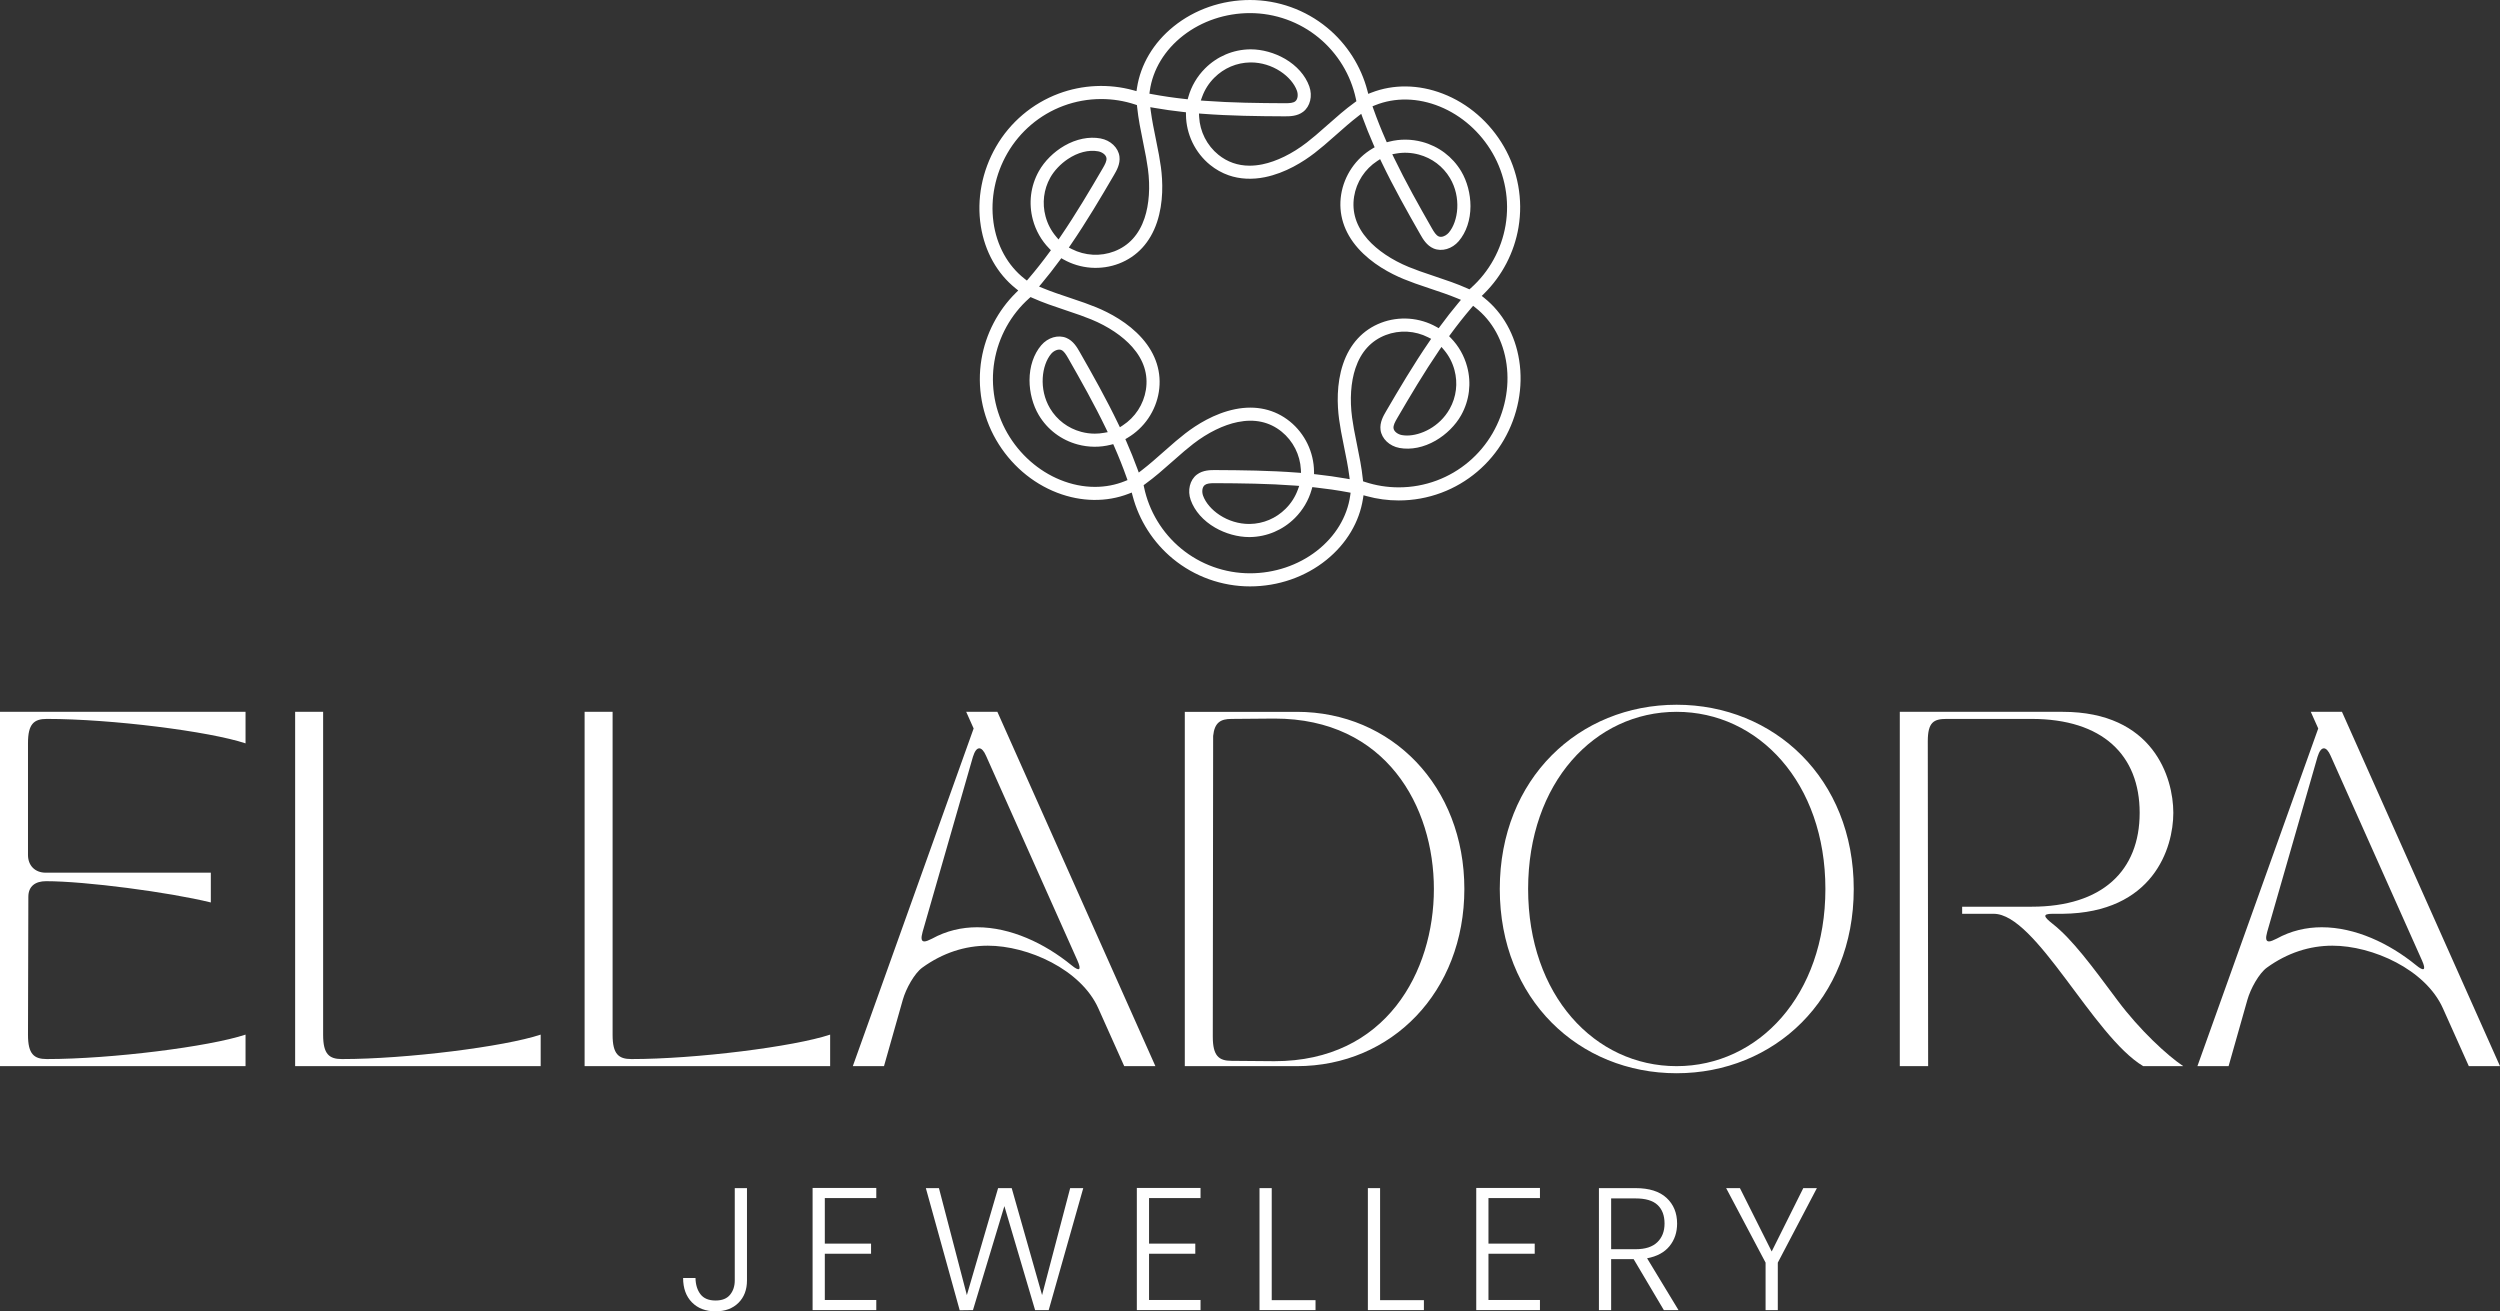
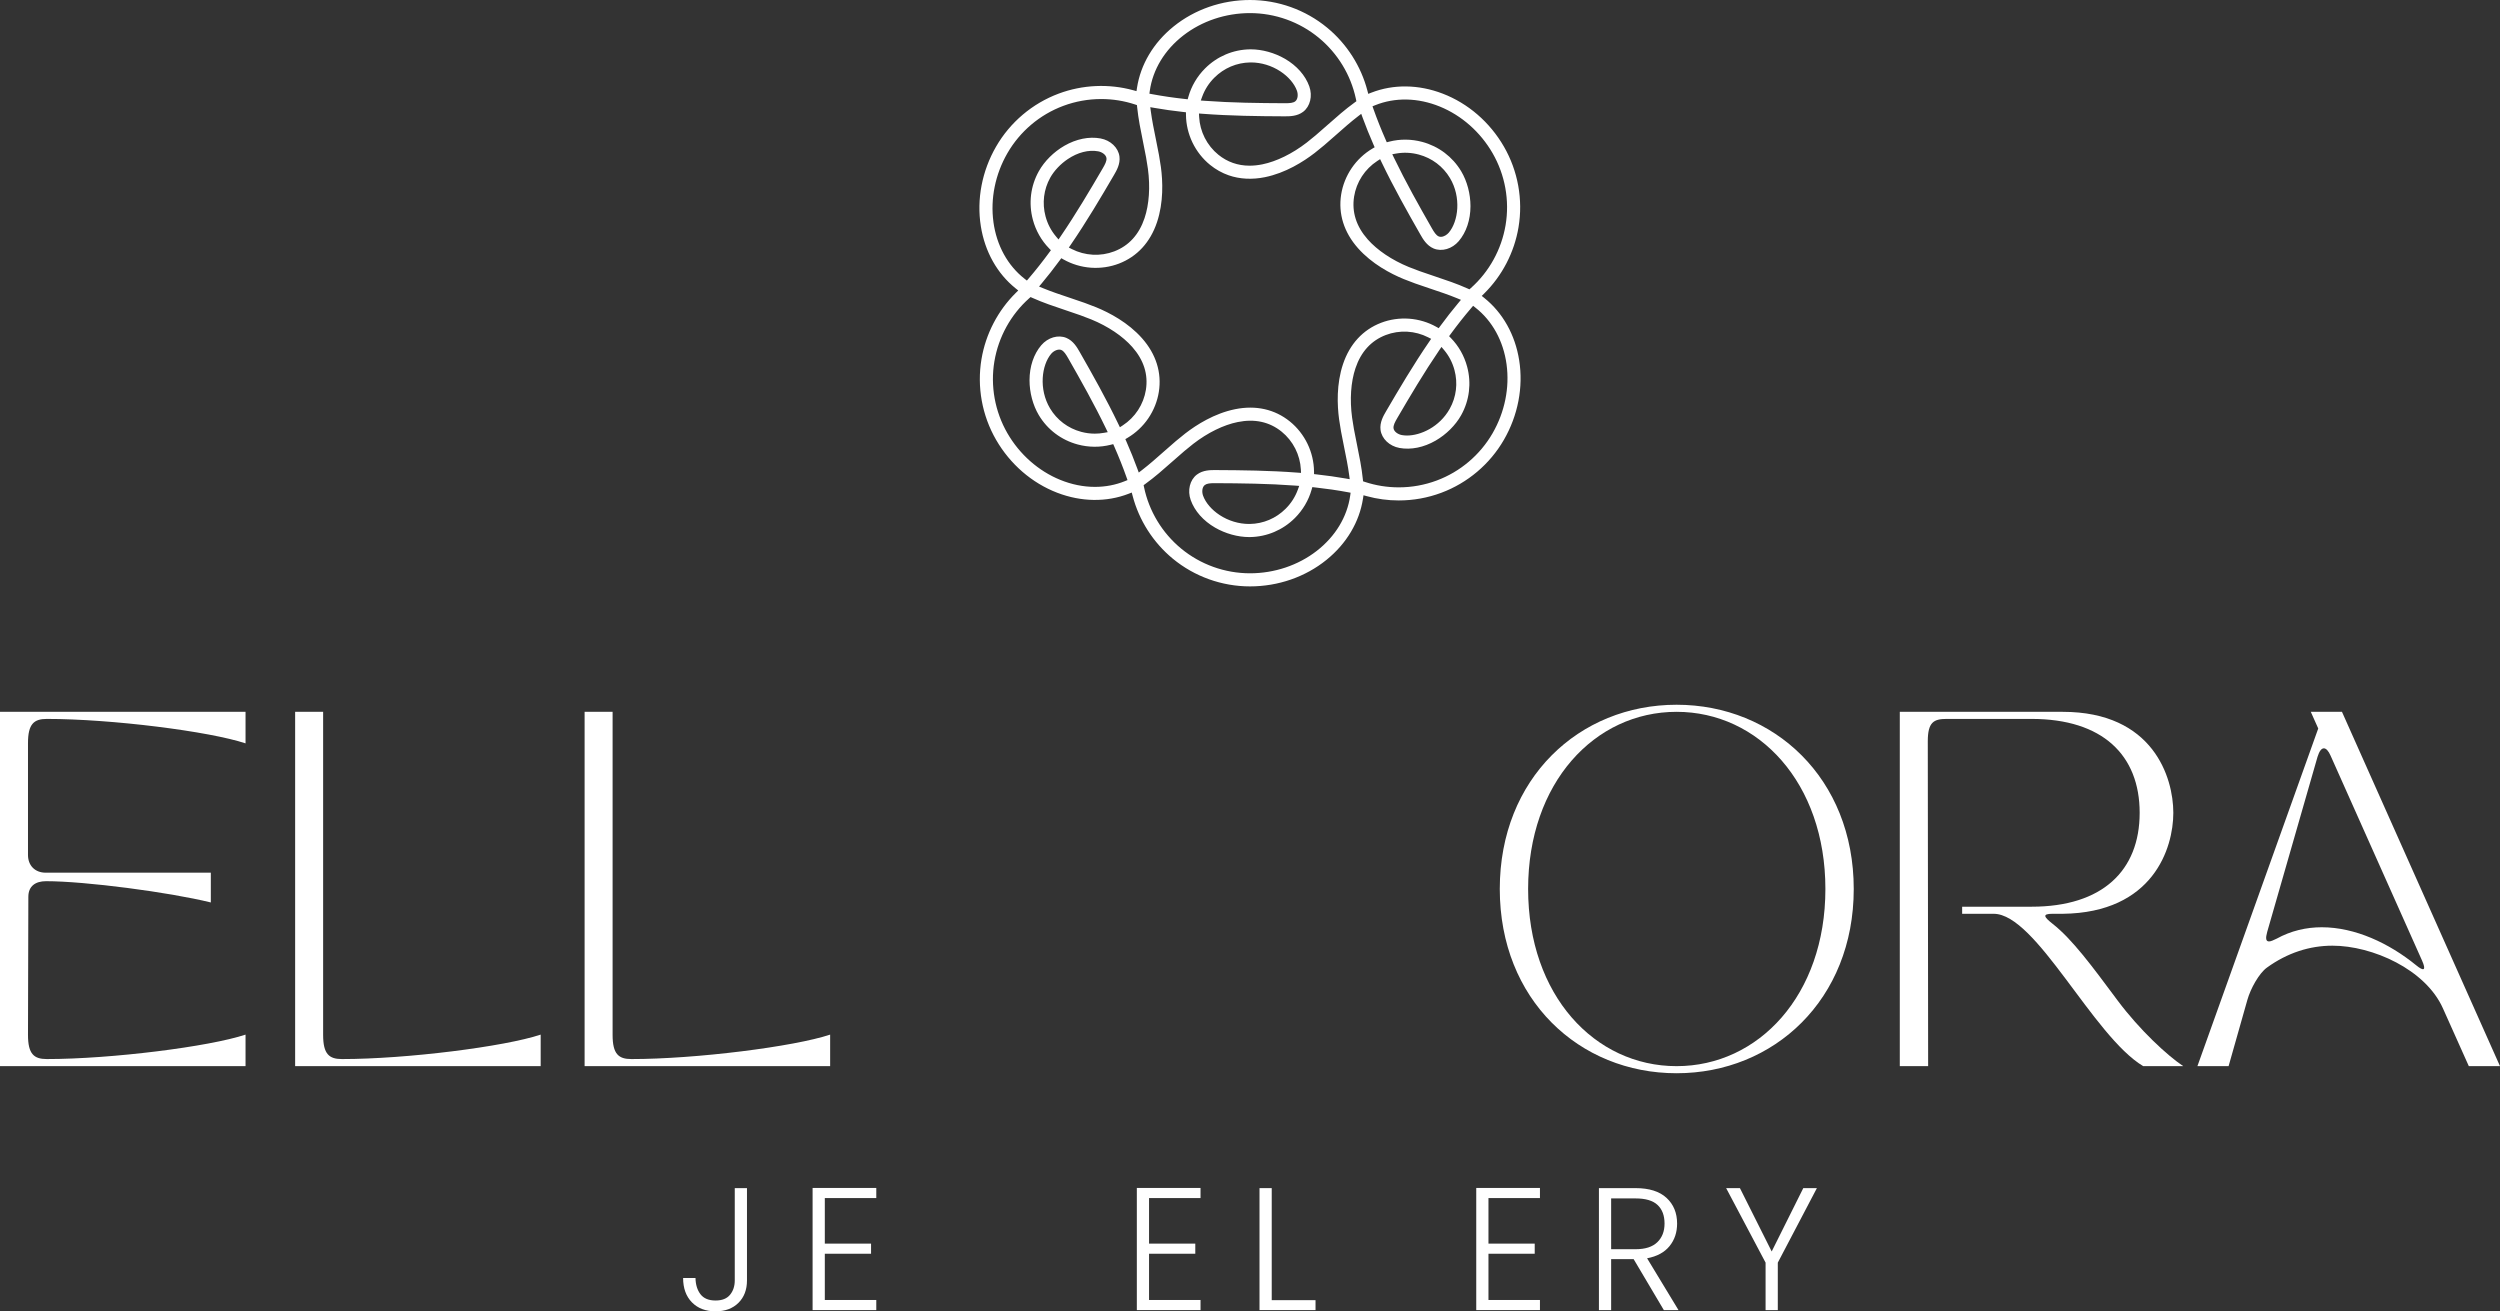
<svg xmlns="http://www.w3.org/2000/svg" viewBox="0 0 1558.296 817.376" id="Layer_2">
  <rect x="0" y="0" width="1558.296" height="817.376" fill="#333333" stroke="none" />
  <g id="Components">
    <g id="a9f86969-b745-4984-a842-899cd86a8c4f_5">
      <path style="fill:#fff; stroke-width:0px;" d="M659.06,307.162c14.912,5.723,30.682,5.941,44.406.617l1.98-.769.538,2.055c1.987,7.585,5.15,14.81,9.402,21.474,4.279,6.706,9.546,12.664,15.656,17.706,13.494,11.136,30.578,17.269,48.105,17.269,17.578,0,34.517-5.879,47.695-16.554,6.228-5.046,11.357-10.924,15.245-17.47,3.853-6.489,6.374-13.447,7.492-20.679l.324-2.098,2.048.56c6.472,1.773,13.171,2.671,19.911,2.671,9.114-.001,18.045-1.61,26.548-4.784,16.392-6.118,30.247-17.846,39.009-33.024,8.788-15.221,12.166-32.831,9.512-49.583h-0c-1.256-7.917-3.781-15.297-7.507-21.938-3.692-6.58-8.457-12.242-14.163-16.827l-1.655-1.33,1.509-1.493c5.576-5.515,10.251-11.867,13.895-18.88,3.669-7.061,6.194-14.601,7.506-22.411,2.897-17.256-.334-35.118-9.097-50.295-8.789-15.224-22.349-26.953-38.184-33.027-7.483-2.872-15.137-4.376-22.752-4.469-7.508-.096-14.804,1.192-21.654,3.852l-1.98.769-.538-2.055c-1.988-7.586-5.151-14.811-9.403-21.473-4.277-6.707-9.545-12.664-15.655-17.706-13.494-11.137-30.578-17.27-48.105-17.27-17.578,0-34.516,5.879-47.694,16.554-6.231,5.047-11.36,10.925-15.246,17.47-3.853,6.489-6.373,13.447-7.492,20.679l-.324,2.1-2.049-.561c-7.552-2.069-15.39-2.945-23.298-2.594-7.947.352-15.739,1.935-23.16,4.706-16.392,6.119-30.247,17.846-39.01,33.025-8.789,15.224-12.167,32.832-9.511,49.582,1.256,7.917,3.782,15.297,7.507,21.938,3.692,6.58,8.457,12.242,14.163,16.827l1.655,1.33-1.509,1.493c-5.576,5.515-10.251,11.867-13.895,18.88-3.669,7.061-6.194,14.601-7.506,22.411-2.897,17.257.333,35.119,9.096,50.296,8.789,15.224,22.35,26.953,38.184,33.027ZM841.607,308.918c-1.857,13.237-9.274,25.484-20.884,34.486-11.598,8.991-26.363,13.943-41.575,13.943-15.633,0-30.871-5.47-42.906-15.403-11.842-9.773-20.065-23.385-23.152-38.33l-.248-1.202.994-.718c5.991-4.326,11.508-9.212,16.843-13.937,2.453-2.174,4.977-4.41,7.514-6.56,2.012-1.706,3.849-3.199,5.617-4.564,9.005-6.951,18.832-11.768,27.671-13.562,10.602-2.148,19.816-.131,27.387,5.995,3.503,2.833,6.446,6.488,8.509,10.569,2.039,4.03,3.239,8.518,3.472,12.978l.112,2.152-2.149-.164c-17.355-1.332-34.772-1.52-51.123-1.597-3.147-.018-7.891-.043-11.651,2.816-4.404,3.349-5.985,9.871-3.846,15.86,2.439,6.831,7.84,12.941,15.205,17.204,6.455,3.735,14.194,5.878,21.234,5.878l.486-.003c10.556-.148,20.517-4.373,28.04-11.898,4.943-4.944,8.54-11.061,10.402-17.689l.433-1.546,1.597.175c7.194.788,13.896,1.766,20.488,2.991l1.782.332-.252,1.794ZM809.821,302.864l-.854,2.351c-1.621,4.464-4.174,8.458-7.586,11.871-6.013,6.013-13.963,9.389-22.387,9.506l-.434.004c-6.359,0-12.857-1.966-18.304-5.537-5.015-3.29-8.797-7.71-10.374-12.126-.787-2.203-.668-5.268,1.099-6.611,1.26-.96,3.252-1.153,6.056-1.153l.611.002c15.914.075,32.856.254,49.68,1.508l2.494.186ZM939.061,227.076c1.988,14.54-1.106,29.802-8.712,42.976v.001c-7.817,13.539-20.173,24-34.792,29.457-7.59,2.832-15.56,4.268-23.689,4.268-7.21,0-14.304-1.138-21.083-3.383l-1.164-.386-.125-1.219c-.75-7.344-2.221-14.558-3.644-21.534-.656-3.212-1.331-6.515-1.929-9.809-.472-2.6-.846-4.938-1.143-7.146-1.518-11.274-.776-22.193,2.09-30.745,3.437-10.253,9.79-17.225,18.885-20.721,4.219-1.62,8.854-2.345,13.409-2.084,4.509.25,8.996,1.454,12.973,3.483l1.92.978-1.216,1.779c-9.838,14.375-18.706,29.36-26.945,43.477-1.586,2.718-3.98,6.821-3.385,11.497.698,5.488,5.555,10.118,11.811,11.26,7.135,1.3,15.128-.319,22.501-4.566,6.632-3.821,12.444-9.604,15.944-15.866,5.154-9.22,6.475-19.959,3.72-30.238-1.808-6.752-5.308-12.926-10.119-17.854l-1.122-1.149.951-1.295c4.298-5.86,8.496-11.175,12.836-16.247l1.177-1.377,1.428,1.115c10.536,8.228,17.433,20.776,19.423,35.329ZM897.093,218.314l1.407-2.066,1.609,1.914c3.057,3.638,5.24,7.845,6.489,12.505,2.2,8.215,1.149,16.788-2.961,24.14-6.399,11.449-18.285,16.663-26.62,16.663-1.127,0-2.214-.094-3.231-.28-2.299-.421-4.895-2.055-5.176-4.257-.226-1.781.925-3.93,2.338-6.35,8.02-13.741,16.645-28.323,26.145-42.27ZM857.178,65.585c12.391-5.012,26.706-4.711,40.307.843,13.586,5.548,25.257,15.86,32.863,29.034,7.817,13.54,10.699,29.472,8.114,44.86-2.542,15.143-10.22,29.07-21.619,39.216l-.916.816-1.119-.503c-6.744-3.027-13.731-5.359-20.487-7.615-3.146-1.05-6.306-2.105-9.441-3.228-2.473-.886-4.684-1.73-6.761-2.583-10.524-4.323-19.608-10.426-25.581-17.183-7.161-8.104-10.022-17.091-8.503-26.715.703-4.452,2.397-8.827,4.899-12.653,2.472-3.781,5.758-7.064,9.505-9.495l1.808-1.173.932,1.944c7.522,15.693,16.069,30.871,24.178,45.072,1.56,2.731,3.918,6.86,8.265,8.682,5.102,2.139,11.541.246,15.657-4.6,4.697-5.53,7.288-13.261,7.296-21.769.007-7.654-2.096-15.578-5.769-21.74-5.408-9.073-14.047-15.587-24.327-18.341-6.755-1.812-13.85-1.868-20.52-.165l-1.556.397-.646-1.469c-2.923-6.642-5.426-12.935-7.654-19.241l-.604-1.708,1.681-.68ZM867.828,96.14l2.462-.436c4.675-.829,9.409-.614,14.073.632,8.215,2.202,15.115,7.399,19.427,14.636,7.177,12.041,5.205,27.045-.737,34.042-1.105,1.3-3.061,2.611-4.942,2.611-.478,0-.927-.086-1.333-.257-1.653-.693-2.939-2.764-4.33-5.198-7.891-13.82-16.209-28.584-23.534-43.778l-1.086-2.252ZM848.481,70.956l.888,2.426c2.038,5.572,4.264,11.092,6.804,16.877l.675,1.537-1.445.855c-5.057,2.992-9.506,7.179-12.865,12.109-3.378,4.96-5.65,10.662-6.57,16.491-1.891,11.975,1.723,23.524,10.449,33.397,8.697,9.838,20.351,15.941,28.596,19.328,2.189.899,4.515,1.789,7.111,2.719,3.183,1.14,6.366,2.203,9.444,3.232l.149.049c5.792,1.935,11.214,3.746,16.531,5.94l2.389.986-1.658,1.982c-3.796,4.538-7.464,9.226-11.213,14.329l-.995,1.354-1.462-.824c-5.12-2.885-10.97-4.644-16.918-5.088-5.995-.443-12.068.441-17.567,2.557-11.315,4.349-19.509,13.252-23.698,25.747-4.173,12.448-3.631,25.595-2.442,34.431.316,2.343.709,4.802,1.202,7.516.601,3.314,1.278,6.634,1.934,9.845,1.23,6.03,2.383,11.681,3.144,17.389l.341,2.561-2.545-.444c-5.833-1.019-11.727-1.852-18.017-2.546l-1.67-.186-.017-1.678c-.062-5.873-1.464-11.819-4.054-17.194-2.604-5.403-6.408-10.223-10.999-13.937-9.423-7.623-21.232-10.267-34.146-7.648-12.871,2.612-23.983,9.653-31.038,15.101-1.861,1.436-3.794,3.006-5.91,4.798-2.566,2.176-5.096,4.417-7.542,6.583-4.595,4.07-8.934,7.913-13.505,11.431l-2.047,1.576-.888-2.426c-2.037-5.571-4.263-11.091-6.803-16.877l-.675-1.537,1.446-.855c5.057-2.993,9.505-7.18,12.864-12.109,3.378-4.96,5.65-10.662,6.57-16.491,1.89-11.974-1.723-23.523-10.449-33.397-8.695-9.838-20.351-15.942-28.597-19.33-2.191-.899-4.517-1.789-7.11-2.718-3.172-1.137-6.361-2.202-9.444-3.232l-.149-.049c-5.792-1.935-11.214-3.746-16.531-5.94l-2.388-.986,1.658-1.982c3.799-4.543,7.467-9.23,11.213-14.329l.995-1.354,1.462.824c5.122,2.885,10.972,4.644,16.918,5.087,5.989.446,12.066-.44,17.567-2.557,11.315-4.349,19.509-13.252,23.697-25.748,4.173-12.448,3.631-25.594,2.442-34.429-.316-2.342-.709-4.801-1.202-7.518-.608-3.353-1.294-6.709-1.956-9.954-1.215-5.955-2.361-11.574-3.121-17.279l-.341-2.561,2.545.444c5.844,1.02,11.738,1.853,18.017,2.546l1.67.186.017,1.678c.062,5.875,1.464,11.821,4.054,17.194,2.604,5.403,6.407,10.222,10.999,13.937,3.513,2.841,7.389,5.015,11.522,6.46,6.9,2.413,14.631,2.811,22.624,1.187,12.869-2.612,23.982-9.653,31.038-15.1,1.861-1.436,3.794-3.006,5.91-4.798,2.572-2.181,5.121-4.438,7.586-6.621,4.569-4.048,8.871-7.861,13.461-11.393l2.047-1.576ZM658.187,147.352c-3.057-3.638-5.24-7.845-6.489-12.505-2.2-8.215-1.149-16.789,2.961-24.141,2.402-4.297,6.377-8.505,10.908-11.542,6.27-4.205,12.998-5.923,18.943-4.84,2.3.421,4.895,2.055,5.177,4.257.226,1.781-.925,3.93-2.338,6.35-8.011,13.727-16.629,28.298-26.145,42.27l-1.409,2.066-1.608-1.914ZM716.691,56.595c1.857-13.238,9.274-25.485,20.884-34.486,11.597-8.991,26.362-13.943,41.574-13.943,15.634,0,30.872,5.47,42.907,15.402,11.707,9.662,19.895,23.105,23.054,37.853l.352,1.675-.999.722c-5.987,4.322-11.499,9.204-16.829,13.925-2.334,2.068-4.97,4.405-7.528,6.573-2.015,1.708-3.853,3.201-5.618,4.564-9.006,6.952-18.834,11.768-27.671,13.561-2.719.551-5.385.831-7.923.831-7.316,0-13.865-2.296-19.464-6.825-3.503-2.833-6.446-6.488-8.51-10.569-2.038-4.033-3.238-8.521-3.471-12.978l-.112-2.152,2.149.164c17.339,1.331,34.767,1.519,51.132,1.597,3.229.012,7.929.006,11.643-2.816,4.403-3.349,5.984-9.872,3.845-15.86-2.439-6.832-7.84-12.941-15.205-17.204-6.457-3.735-14.203-5.878-21.253-5.878l-.466.003c-10.556.147-20.517,4.372-28.041,11.898-4.943,4.944-8.54,11.061-10.402,17.689l-.433,1.546-1.597-.175c-7.205-.788-13.906-1.767-20.487-2.992l-1.782-.332.252-1.794ZM748.475,62.649l.854-2.35c1.621-4.465,4.174-8.459,7.586-11.872,6.014-6.013,13.964-9.389,22.387-9.506l.434-.004c6.36,0,12.858,1.966,18.304,5.537,5.015,3.288,8.796,7.708,10.374,12.125.787,2.203.668,5.268-1.099,6.611-1.257.957-3.323,1.153-6.038,1.153l-.631-.003c-15.916-.075-32.859-.254-49.678-1.507l-2.494-.186ZM619.236,138.438c-1.988-14.54,1.106-29.802,8.712-42.977,7.817-13.538,20.173-24,34.792-29.457,7.589-2.832,15.56-4.268,23.69-4.268,7.208,0,14.301,1.138,21.082,3.384l1.164.387.125,1.219c.751,7.358,2.225,14.58,3.651,21.563.652,3.191,1.325,6.488,1.922,9.779.472,2.603.846,4.941,1.143,7.147,1.518,11.274.776,22.192-2.09,30.745-3.437,10.253-9.79,17.225-18.885,20.721-4.224,1.623-8.861,2.349-13.41,2.084-4.507-.25-8.993-1.454-12.972-3.483l-1.92-.978,1.217-1.779c9.835-14.372,18.704-29.358,26.945-43.477,1.586-2.719,3.98-6.824,3.385-11.497-.698-5.488-5.555-10.118-11.811-11.26-7.134-1.303-15.127.318-22.5,4.566-6.631,3.819-12.443,9.603-15.945,15.866-5.154,9.22-6.475,19.959-3.72,30.238,1.808,6.752,5.307,12.926,10.119,17.854l1.122,1.149-.951,1.295c-4.287,5.847-8.486,11.162-12.836,16.248l-1.177,1.377-1.428-1.115c-10.536-8.228-17.433-20.776-19.423-35.329ZM619.834,225.193c2.542-15.141,10.22-29.069,21.619-39.217l.916-.816,1.119.503c6.735,3.023,13.723,5.357,20.48,7.613,3.171,1.059,6.323,2.111,9.448,3.231,2.459.88,4.67,1.725,6.761,2.583,10.524,4.323,19.608,10.426,25.581,17.183,7.161,8.104,10.022,17.091,8.503,26.714-.703,4.452-2.397,8.828-4.899,12.654-2.471,3.78-5.758,7.064-9.504,9.495l-1.808,1.175-.932-1.945c-7.523-15.694-16.07-30.872-24.179-45.072-1.561-2.734-3.918-6.86-8.264-8.682-5.102-2.138-11.541-.247-15.657,4.6-4.697,5.53-7.288,13.261-7.296,21.769-.007,7.653,2.096,15.578,5.769,21.741,5.408,9.073,14.047,15.586,24.327,18.34,6.753,1.811,13.848,1.868,20.521.165l1.556-.397.646,1.47c2.92,6.636,5.423,12.93,7.652,19.24l.604,1.707-1.681.68c-5.829,2.356-12.085,3.55-18.594,3.55-7.267,0-14.573-1.478-21.713-4.394-13.586-5.549-25.257-15.86-32.863-29.033-7.817-13.539-10.698-29.471-8.114-44.86ZM690.468,269.374l-2.462.436c-1.851.329-3.737.495-5.605.495-2.826,0-5.675-.379-8.47-1.128-8.213-2.2-15.112-7.398-19.426-14.634-7.177-12.042-5.205-27.047.737-34.043,1.724-2.031,4.539-3.09,6.278-2.353,1.651.693,2.936,2.764,4.327,5.197,7.893,13.822,16.211,28.586,23.534,43.778l1.086,2.252Z" />
      <path style="fill:#fff; stroke-width:0px;" d="M0,443.698h153.051v19.656c-22.527-7.509-83.703-15.239-123.898-15.239-7.95,0-11.705,3.091-11.705,15.018v69.79c0,6.626,4.417,11.042,11.043,11.042h102.917v18.552c-26.06-6.405-78.181-13.252-102.696-13.252-6.626,0-11.043,3.092-11.043,9.717l-.221,86.132c0,11.926,3.755,15.019,11.705,15.019,40.195,0,101.371-7.73,123.898-15.239v19.655H0v-220.852Z" />
      <path style="fill:#fff; stroke-width:0px;" d="M183.965,664.551v-220.852h17.447v201.417c0,11.926,3.755,15.019,11.705,15.019,40.195,0,101.371-7.73,123.898-15.239v19.655h-153.051Z" />
      <path style="fill:#fff; stroke-width:0px;" d="M364.395,664.551v-220.852h17.447v201.417c0,11.926,3.754,15.019,11.705,15.019,40.195,0,101.371-7.73,123.898-15.239v19.655h-153.05Z" />
-       <path style="fill:#fff; stroke-width:0px;" d="M531.573,664.551l75.311-210.472-4.638-10.38h19.435l98.5,220.852h-19.435l-16.122-35.999c-10.822-24.294-43.95-39.09-68.906-39.09-14.134,0-28.048,4.416-40.857,13.693-4.859,3.533-10.159,13.03-12.147,20.097l-11.705,41.3h-19.435ZM576.186,586.811c1.104,0,2.65-.663,4.859-1.767,8.834-4.859,18.331-7.067,28.048-7.067,20.76,0,41.962,9.938,58.747,23.631,5.08,4.197,6.405,3.092,3.754-2.871l-56.98-127.652c-1.325-3.092-2.871-4.639-4.197-4.639-1.546,0-2.871,1.767-3.975,5.301l-31.361,109.101c-1.104,3.975-.883,5.964,1.105,5.964Z" />
-       <path style="fill:#fff; stroke-width:0px;" d="M808.298,443.698c59.188,0,104.462,46.379,104.462,110.426s-45.274,110.426-104.462,110.426h-69.79v-220.852h69.79ZM755.955,646.221c0,11.925,3.754,15.018,11.705,15.018,6.847,0,20.76.221,26.723.221,69.79,0,99.384-56.097,99.384-107.335s-29.594-106.23-99.384-106.23c-5.963,0-19.876.221-26.723.221s-10.601,2.208-11.484,10.6c0,15.46-.221,159.455-.221,187.505Z" />
      <path style="fill:#fff; stroke-width:0px;" d="M934.84,554.124c0-68.906,49.47-114.843,110.205-114.843s110.426,45.937,110.426,114.843-49.693,114.844-110.426,114.844-110.205-45.937-110.205-114.844ZM1045.045,664.551c51.017,0,92.758-44.17,92.758-110.426s-41.742-110.426-92.758-110.426-92.537,44.171-92.537,110.426,41.521,110.426,92.537,110.426Z" />
      <path style="fill:#fff; stroke-width:0px;" d="M1184.177,443.698h101.592c56.317,0,68.906,40.857,68.906,62.943s-12.588,62.281-68.906,62.943h-6.406c-6.625,0-5.3,1.988,0,6.184,12.368,9.718,24.516,26.282,40.638,47.925,13.693,18.331,30.919,34.232,40.857,40.857h-24.957c-31.36-18.772-66.697-94.966-93.199-94.966h-19.656v-4.416h43.288c44.17,0,67.359-22.527,67.359-58.526s-23.189-58.525-67.359-58.525h-53.005c-7.951,0-11.705,1.987-11.705,13.914,0,6.626.221,202.521.221,202.521h-17.668v-220.852Z" />
      <path style="fill:#fff; stroke-width:0px;" d="M1369.688,664.551l75.31-210.472-4.639-10.38h19.436l98.5,220.852h-19.435l-16.123-35.999c-10.821-24.294-43.95-39.09-68.906-39.09-14.134,0-28.048,4.416-40.857,13.693-4.859,3.533-10.159,13.03-12.146,20.097l-11.706,41.3h-19.434ZM1414.3,586.811c1.104,0,2.65-.663,4.859-1.767,8.834-4.859,18.331-7.067,28.048-7.067,20.76,0,41.962,9.938,58.748,23.631,5.08,4.197,6.404,3.092,3.753-2.871l-56.979-127.652c-1.325-3.092-2.871-4.639-4.197-4.639-1.545,0-2.871,1.767-3.974,5.301l-31.361,109.101c-1.105,3.975-.884,5.964,1.104,5.964Z" />
      <path style="fill:#fff; stroke-width:0px;" d="M465.605,740.58v57.542c0,5.803-1.778,10.462-5.33,13.978-3.554,3.518-8.304,5.276-14.249,5.276-6.165,0-11.078-1.867-14.739-5.602-3.663-3.734-5.493-8.792-5.493-15.174h7.723c.071,4.133,1.105,7.506,3.1,10.116,1.994,2.611,5.129,3.915,9.409,3.915,4.06,0,7.071-1.196,9.028-3.589,1.958-2.393,2.937-5.366,2.937-8.92v-57.542h7.614Z" />
      <path style="fill:#fff; stroke-width:0px;" d="M514.119,746.78v28.39h28.825v6.309h-28.825v28.825h32.089v6.309h-39.703v-76.143h39.703v6.309h-32.089Z" />
-       <path style="fill:#fff; stroke-width:0px;" d="M675.215,740.58l-21.538,76.034h-8.485l-19.144-64.83-19.579,64.83-8.267.108-21.102-76.143h8.158l17.404,66.68,19.471-66.68h8.485l18.927,66.68,17.513-66.68h8.159Z" />
      <path style="fill:#fff; stroke-width:0px;" d="M716.221,746.78v28.39h28.826v6.309h-28.826v28.825h32.089v6.309h-39.703v-76.143h39.703v6.309h-32.089Z" />
      <path style="fill:#fff; stroke-width:0px;" d="M792.69,810.414h27.303v6.2h-34.917v-76.034h7.614v69.835Z" />
-       <path style="fill:#fff; stroke-width:0px;" d="M860.239,810.414h27.303v6.2h-34.917v-76.034h7.614v69.835Z" />
      <path style="fill:#fff; stroke-width:0px;" d="M927.787,746.78v28.39h28.826v6.309h-28.826v28.825h32.089v6.309h-39.703v-76.143h39.703v6.309h-32.089Z" />
      <path style="fill:#fff; stroke-width:0px;" d="M1037.105,816.614l-18.818-31.763h-14.033v31.763h-7.614v-76.034h22.843c8.484,0,14.919,2.031,19.307,6.091,4.388,4.062,6.582,9.392,6.582,15.991,0,5.511-1.577,10.207-4.732,14.086-3.155,3.88-7.816,6.4-13.978,7.559l19.58,32.307h-9.138ZM1004.255,778.652h15.337c5.946,0,10.424-1.45,13.434-4.351,3.009-2.9,4.514-6.78,4.514-11.639,0-5.004-1.451-8.866-4.351-11.585s-7.469-4.08-13.705-4.08h-15.229v31.654Z" />
      <path style="fill:#fff; stroke-width:0px;" d="M1132.502,740.58l-24.366,46.448v29.587h-7.615v-29.587l-24.583-46.448h8.594l19.797,39.486,19.688-39.486h8.485Z" />
    </g>
  </g>
</svg>